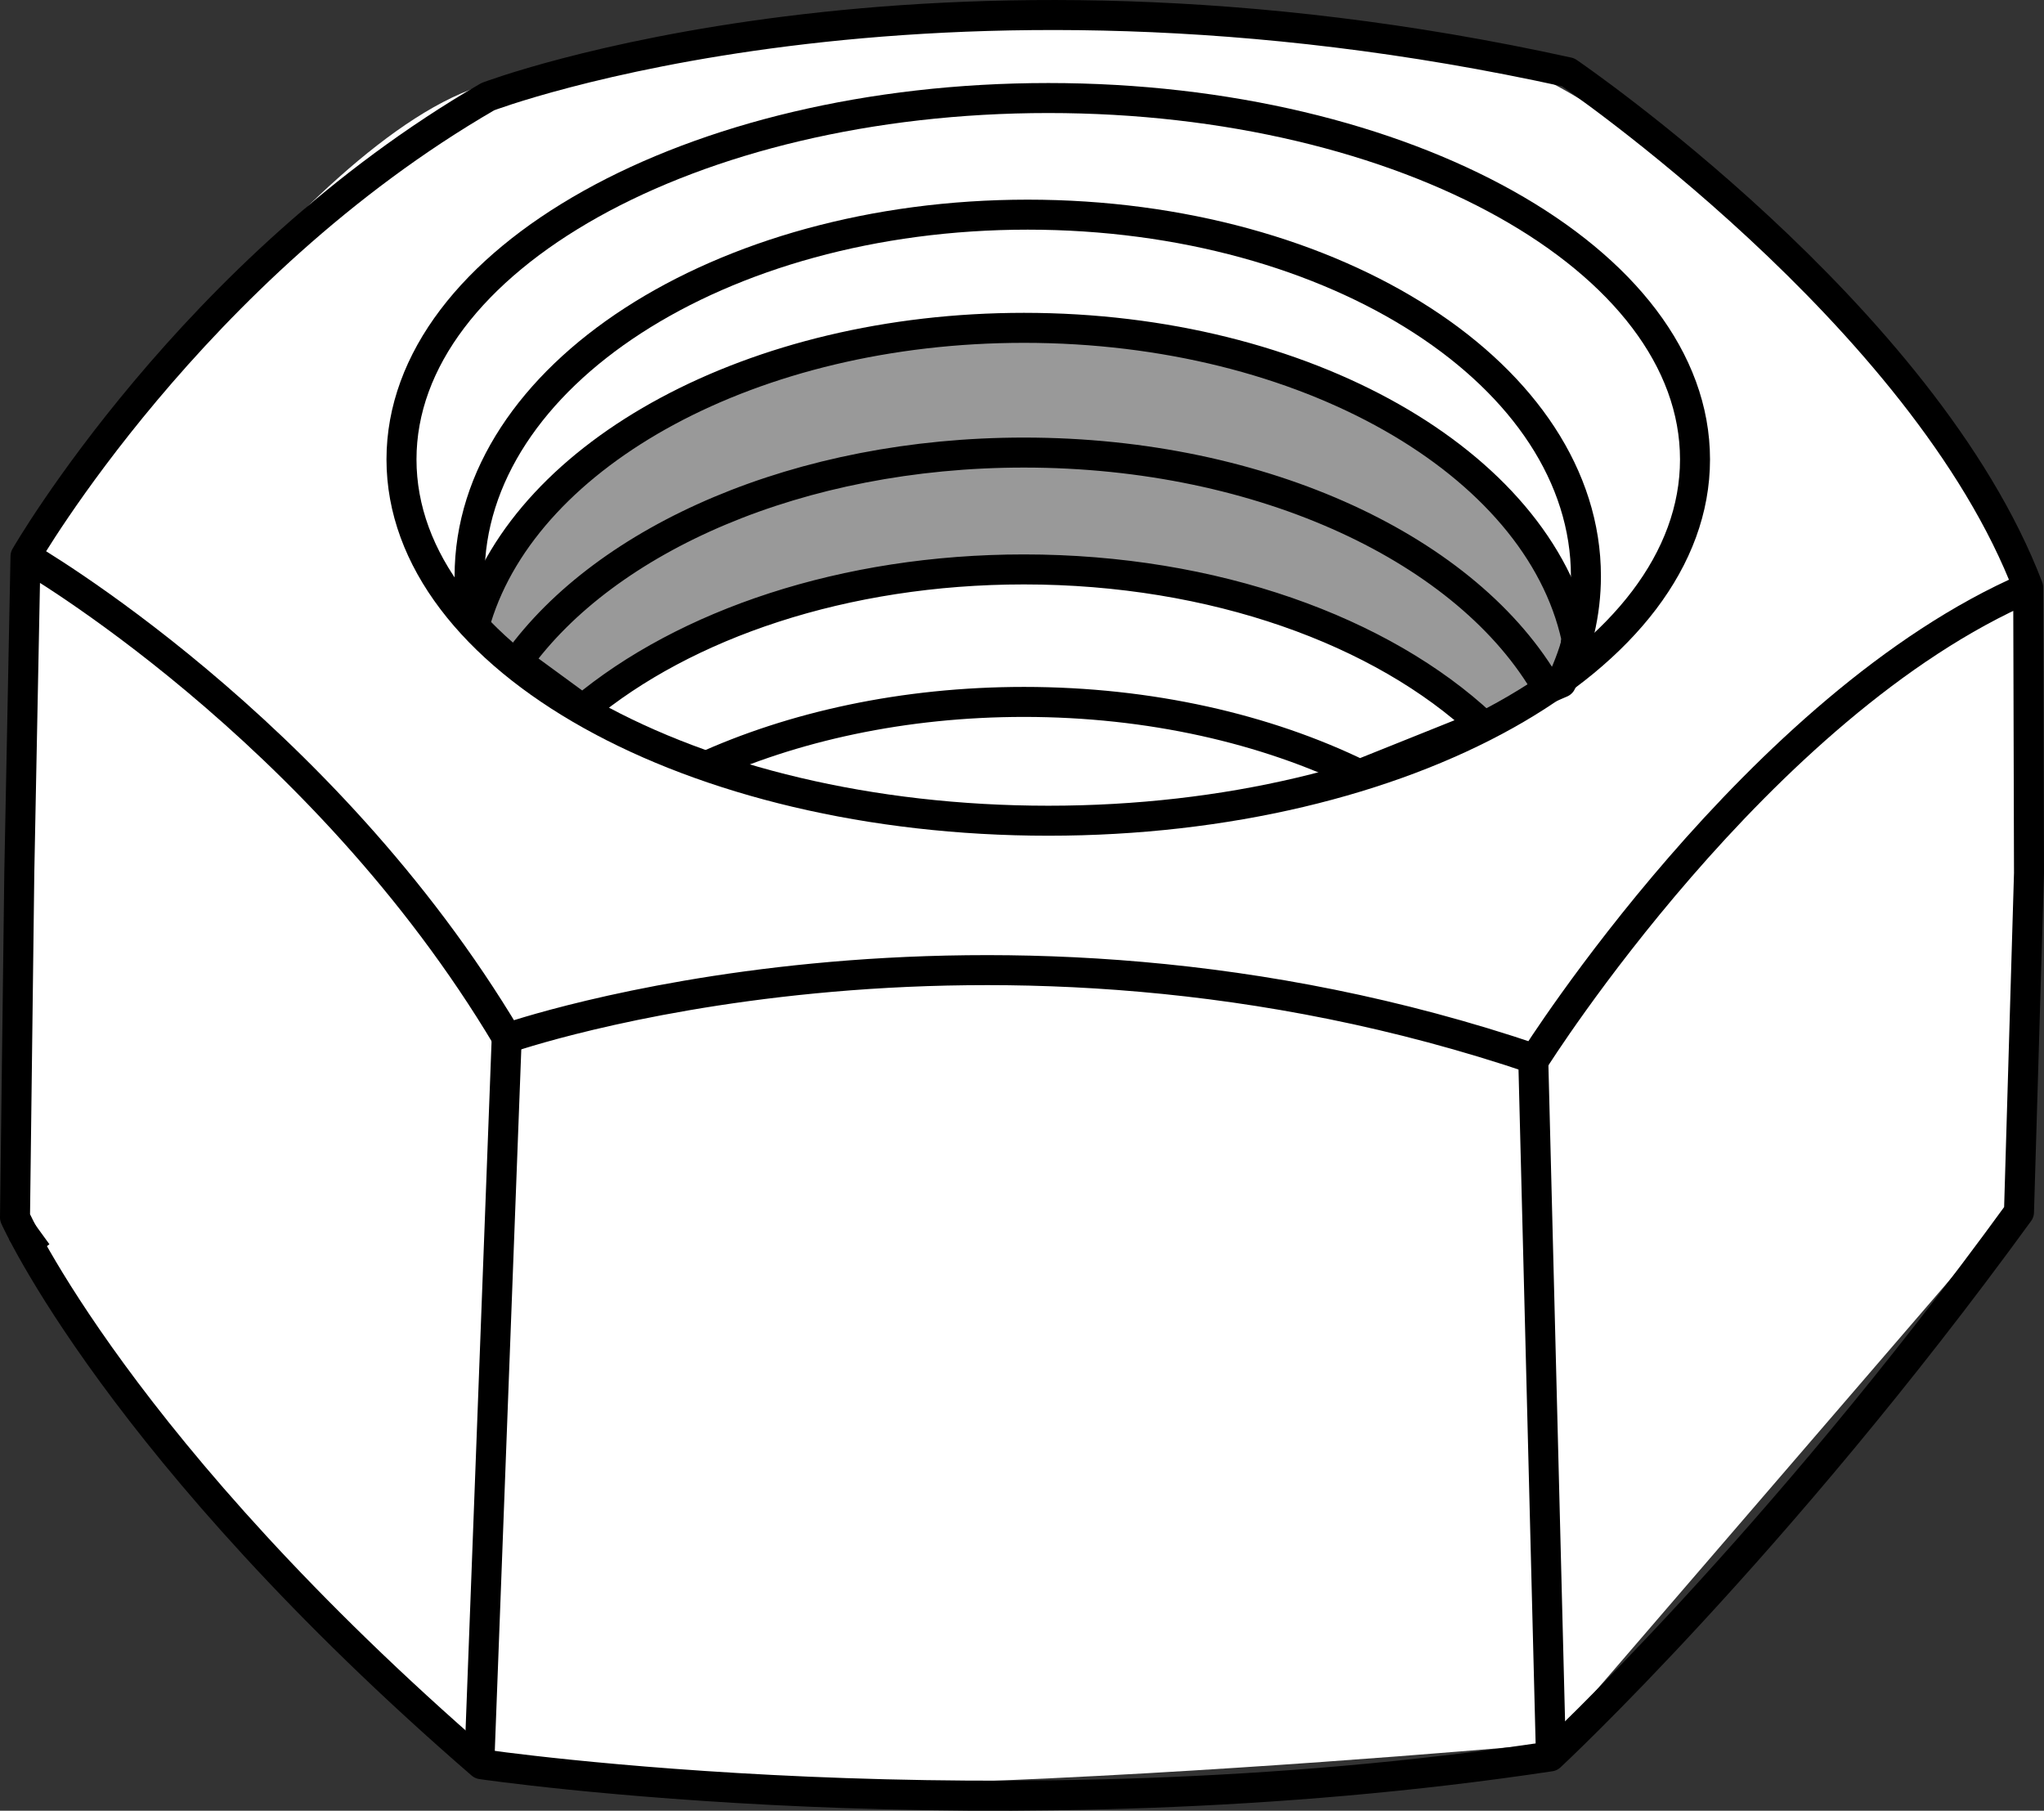
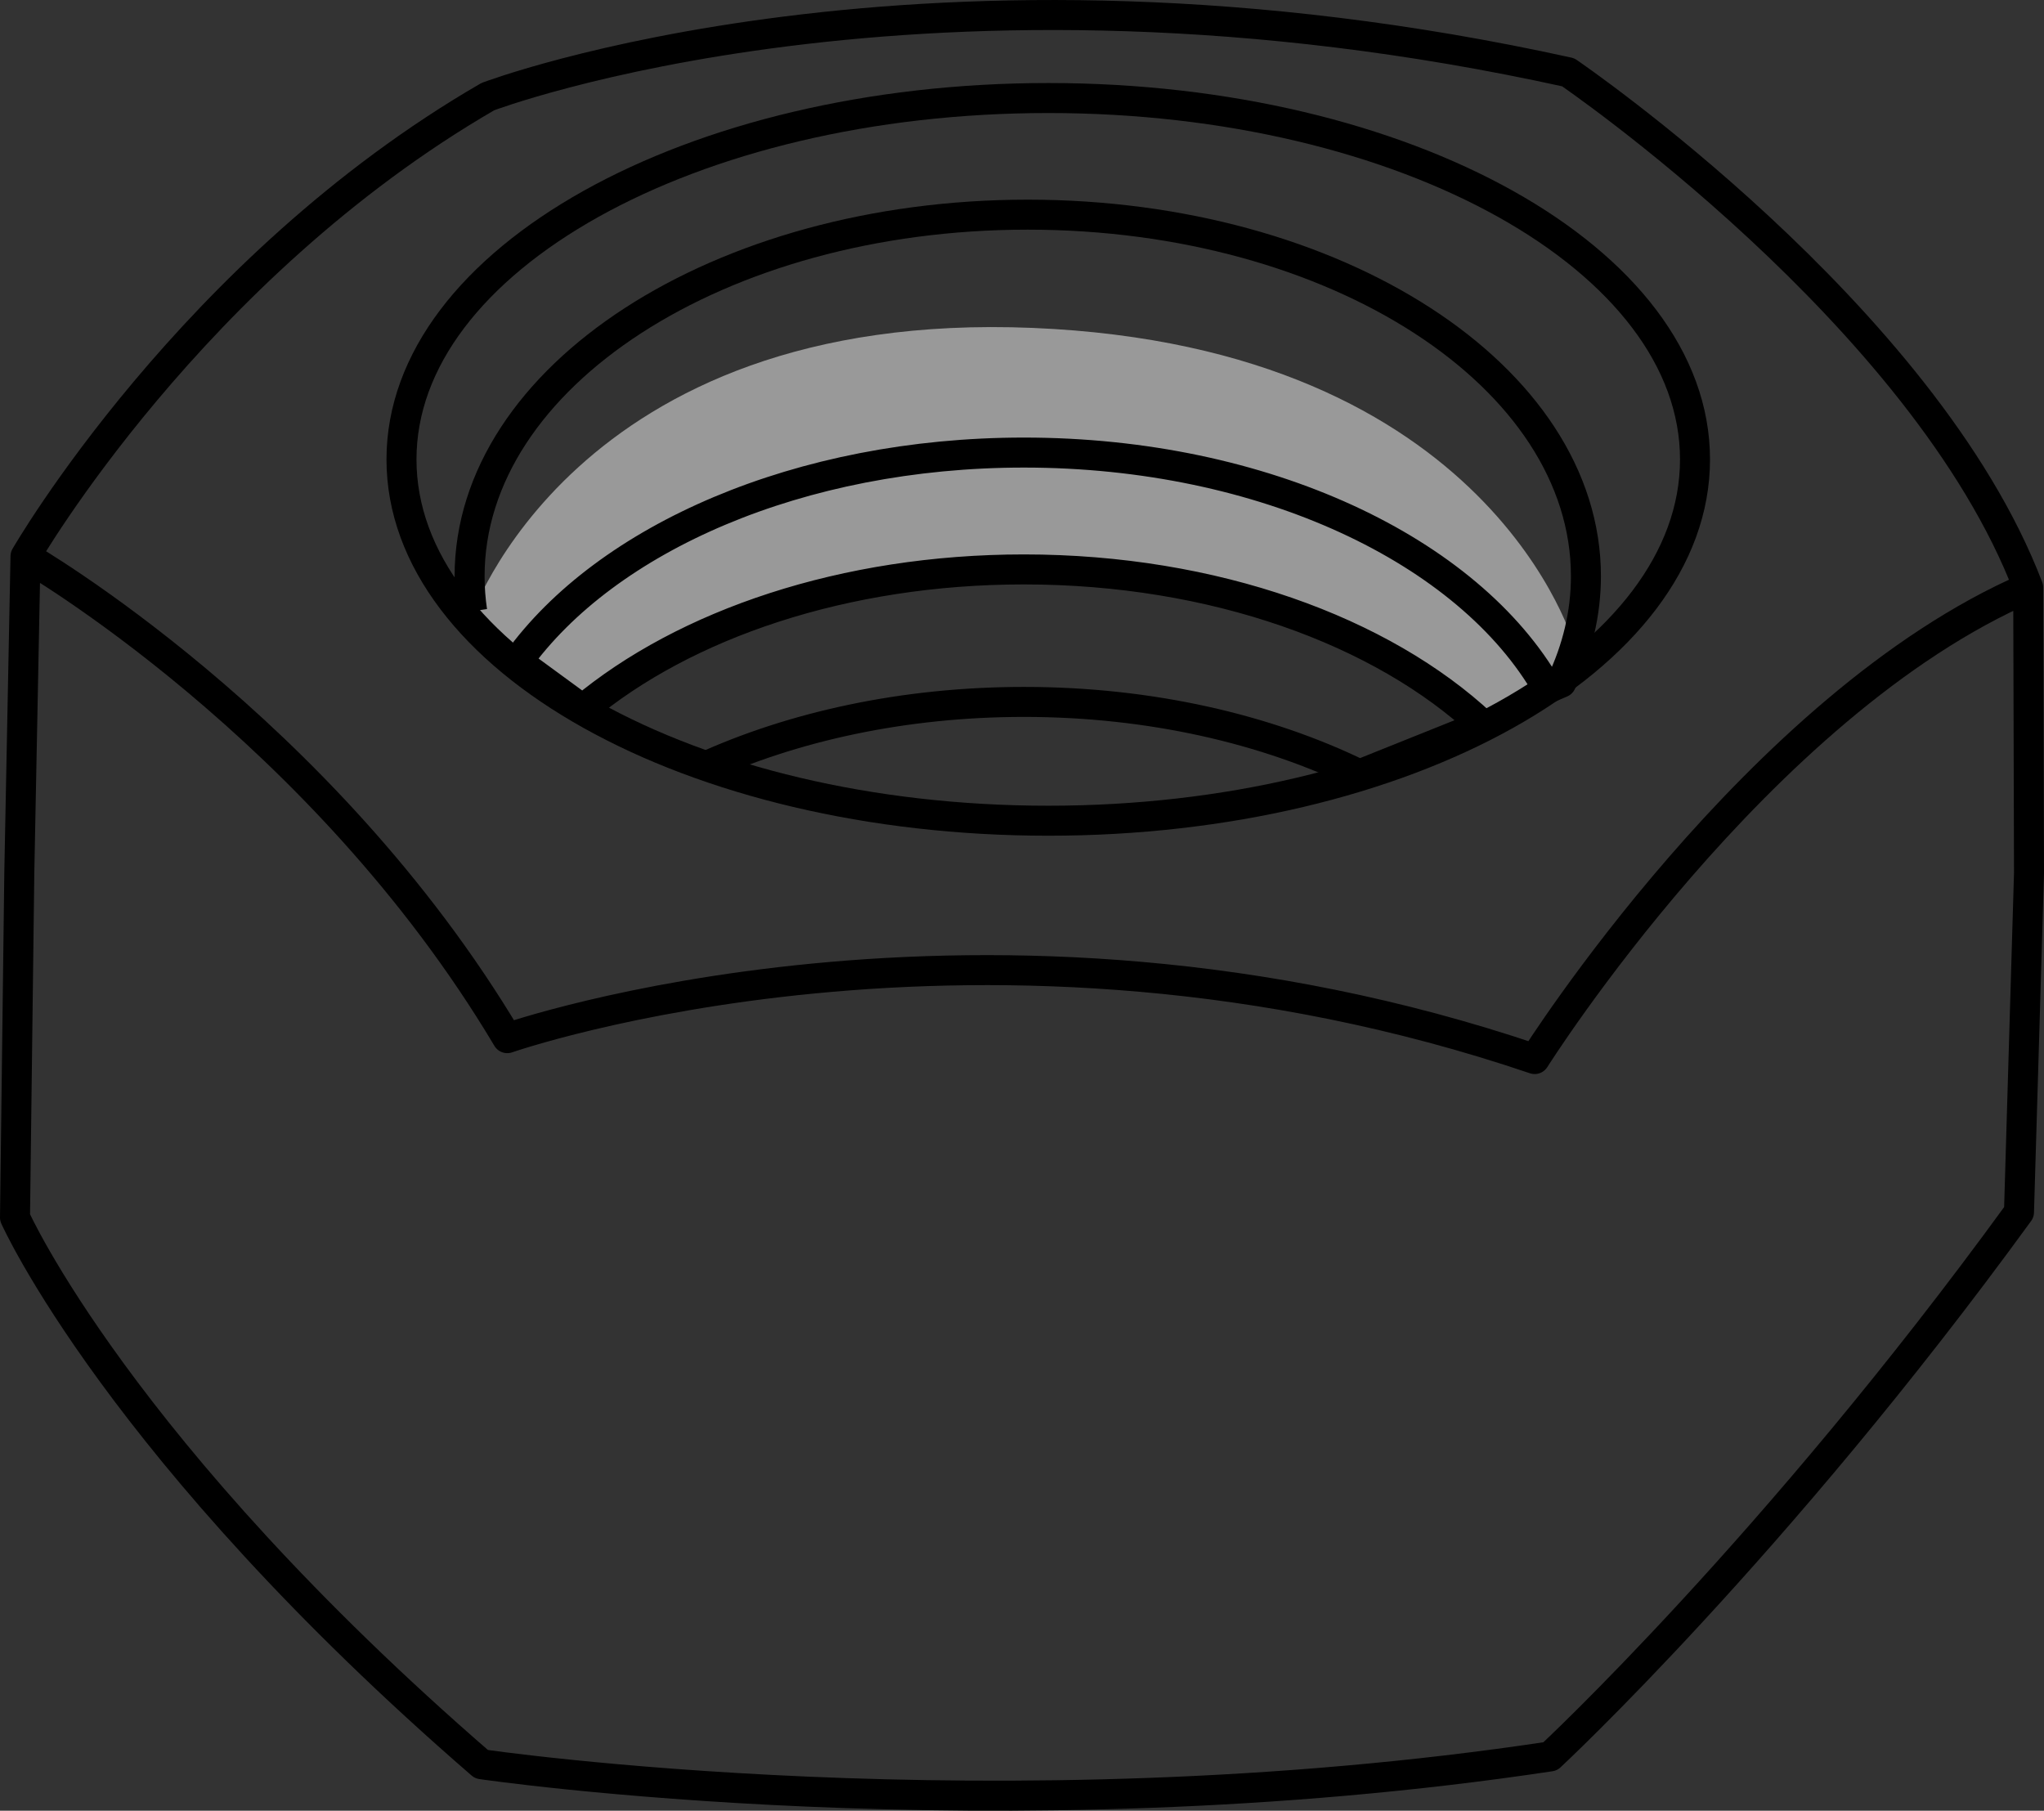
<svg xmlns="http://www.w3.org/2000/svg" version="1.1" id="Image" x="0px" y="0px" width="54.505px" height="48.284px" viewBox="0 0 54.505 48.284" enable-background="new 0 0 54.505 48.284" xml:space="preserve">
  <rect x="0" y="0" width="54.505" height="48.284" fill="#333333" stroke="none" />
-   <path fill="#FFFFFF" d="M0.937,14.496c0,0,7.121-10.889,12.071-12.258s11.7-3.3,27.146-0.578  c4.143,1.508,11.86,8.788,13.685,13.514c0.267,4.173,0,16.811,0,16.811L41.339,46.498c0,0-25.941,2.382-28.5,0.208  S0.312,34.451,0.401,32.127C0.489,29.802,0.937,14.496,0.937,14.496z" />
  <path fill="#999999" d="M12.523,16.553c0,0,2.726-8.318,15.015-7.809c12.289,0.509,14.46,8.515,14.46,8.515  l-0.729,1.102l-1.731,0.973c0,0-5.778-4.863-12.866-4.12c-7.088,0.744-10.88,3.864-10.88,3.864L12.523,16.553z" />
  <path fill="none" stroke="#000000" stroke-width="0.8" stroke-miterlimit="10" d="M10.706,12.251  c0-5.321,7.723-9.637,17.25-9.637c9.52,0,17.243,4.317,17.243,9.637c0,5.322-7.723,9.634-17.243,9.634  C18.429,21.885,10.706,17.573,10.706,12.251z" />
  <path fill="none" stroke="#000000" stroke-width="0.8" stroke-linejoin="round" stroke-miterlimit="10" d="M54.084,15.667  c-7.207,3.116-13.161,12.573-13.161,12.573c-14.719-4.988-27.396-0.557-27.396-0.557  C8.577,19.373,0.68,14.835,0.68,14.835l-0.165,8.417L0.4,32.465c0,0,2.767,6.207,12.438,14.579  c0,0,13.712,2.02,28.5-0.208c0,0,5.996-5.566,12.5-14.513l0.267-9.04L54.084,15.667  C51.311,8.396,41.816,1.927,41.816,1.927c-17.16-3.78-28.808,0.65-28.808,0.65  C5.111,7.148,0.68,14.835,0.68,14.835l0.068,0.31" />
-   <path fill="none" stroke="#000000" stroke-width="0.8" stroke-miterlimit="10" d="M0.568,32.827c0,0,0.153,0.213,0.427,0.588" />
-   <line fill="none" stroke="#000000" stroke-width="0.8" stroke-miterlimit="10" x1="40.885" y1="28.22" x2="41.352" y2="46.614" />
-   <path fill="none" stroke="#000000" stroke-width="0.8" stroke-linejoin="round" stroke-miterlimit="10" d="M12.707,16.487  c1.357-4.417,7.377-7.745,14.598-7.745c7.502,0,13.705,3.593,14.729,8.267l-0.085,0.832" />
  <path fill="none" stroke="#000000" stroke-width="0.8" stroke-linejoin="round" stroke-miterlimit="10" d="M18.706,20.486  c2.43-1.115,5.397-1.769,8.599-1.769c3.361,0,6.46,0.722,8.948,1.935l3.285-1.317  c-2.683-2.51-7.162-4.151-12.234-4.151c-4.791,0-9.045,1.459-11.766,3.733l-1.741-1.274  c2.368-3.294,7.526-5.575,13.508-5.575c6.408,0,11.867,2.617,13.964,6.293l0.363-0.157  c0.426-0.897,0.658-1.849,0.658-2.839c0-5.324-6.664-9.641-14.886-9.641c-8.218,0-14.882,4.317-14.882,9.641  c0,0.315,0.023,0.627,0.069,0.935" />
-   <line fill="none" stroke="#000000" stroke-width="0.8" stroke-miterlimit="10" x1="12.783" y1="46.973" x2="13.513" y2="27.65" />
</svg>